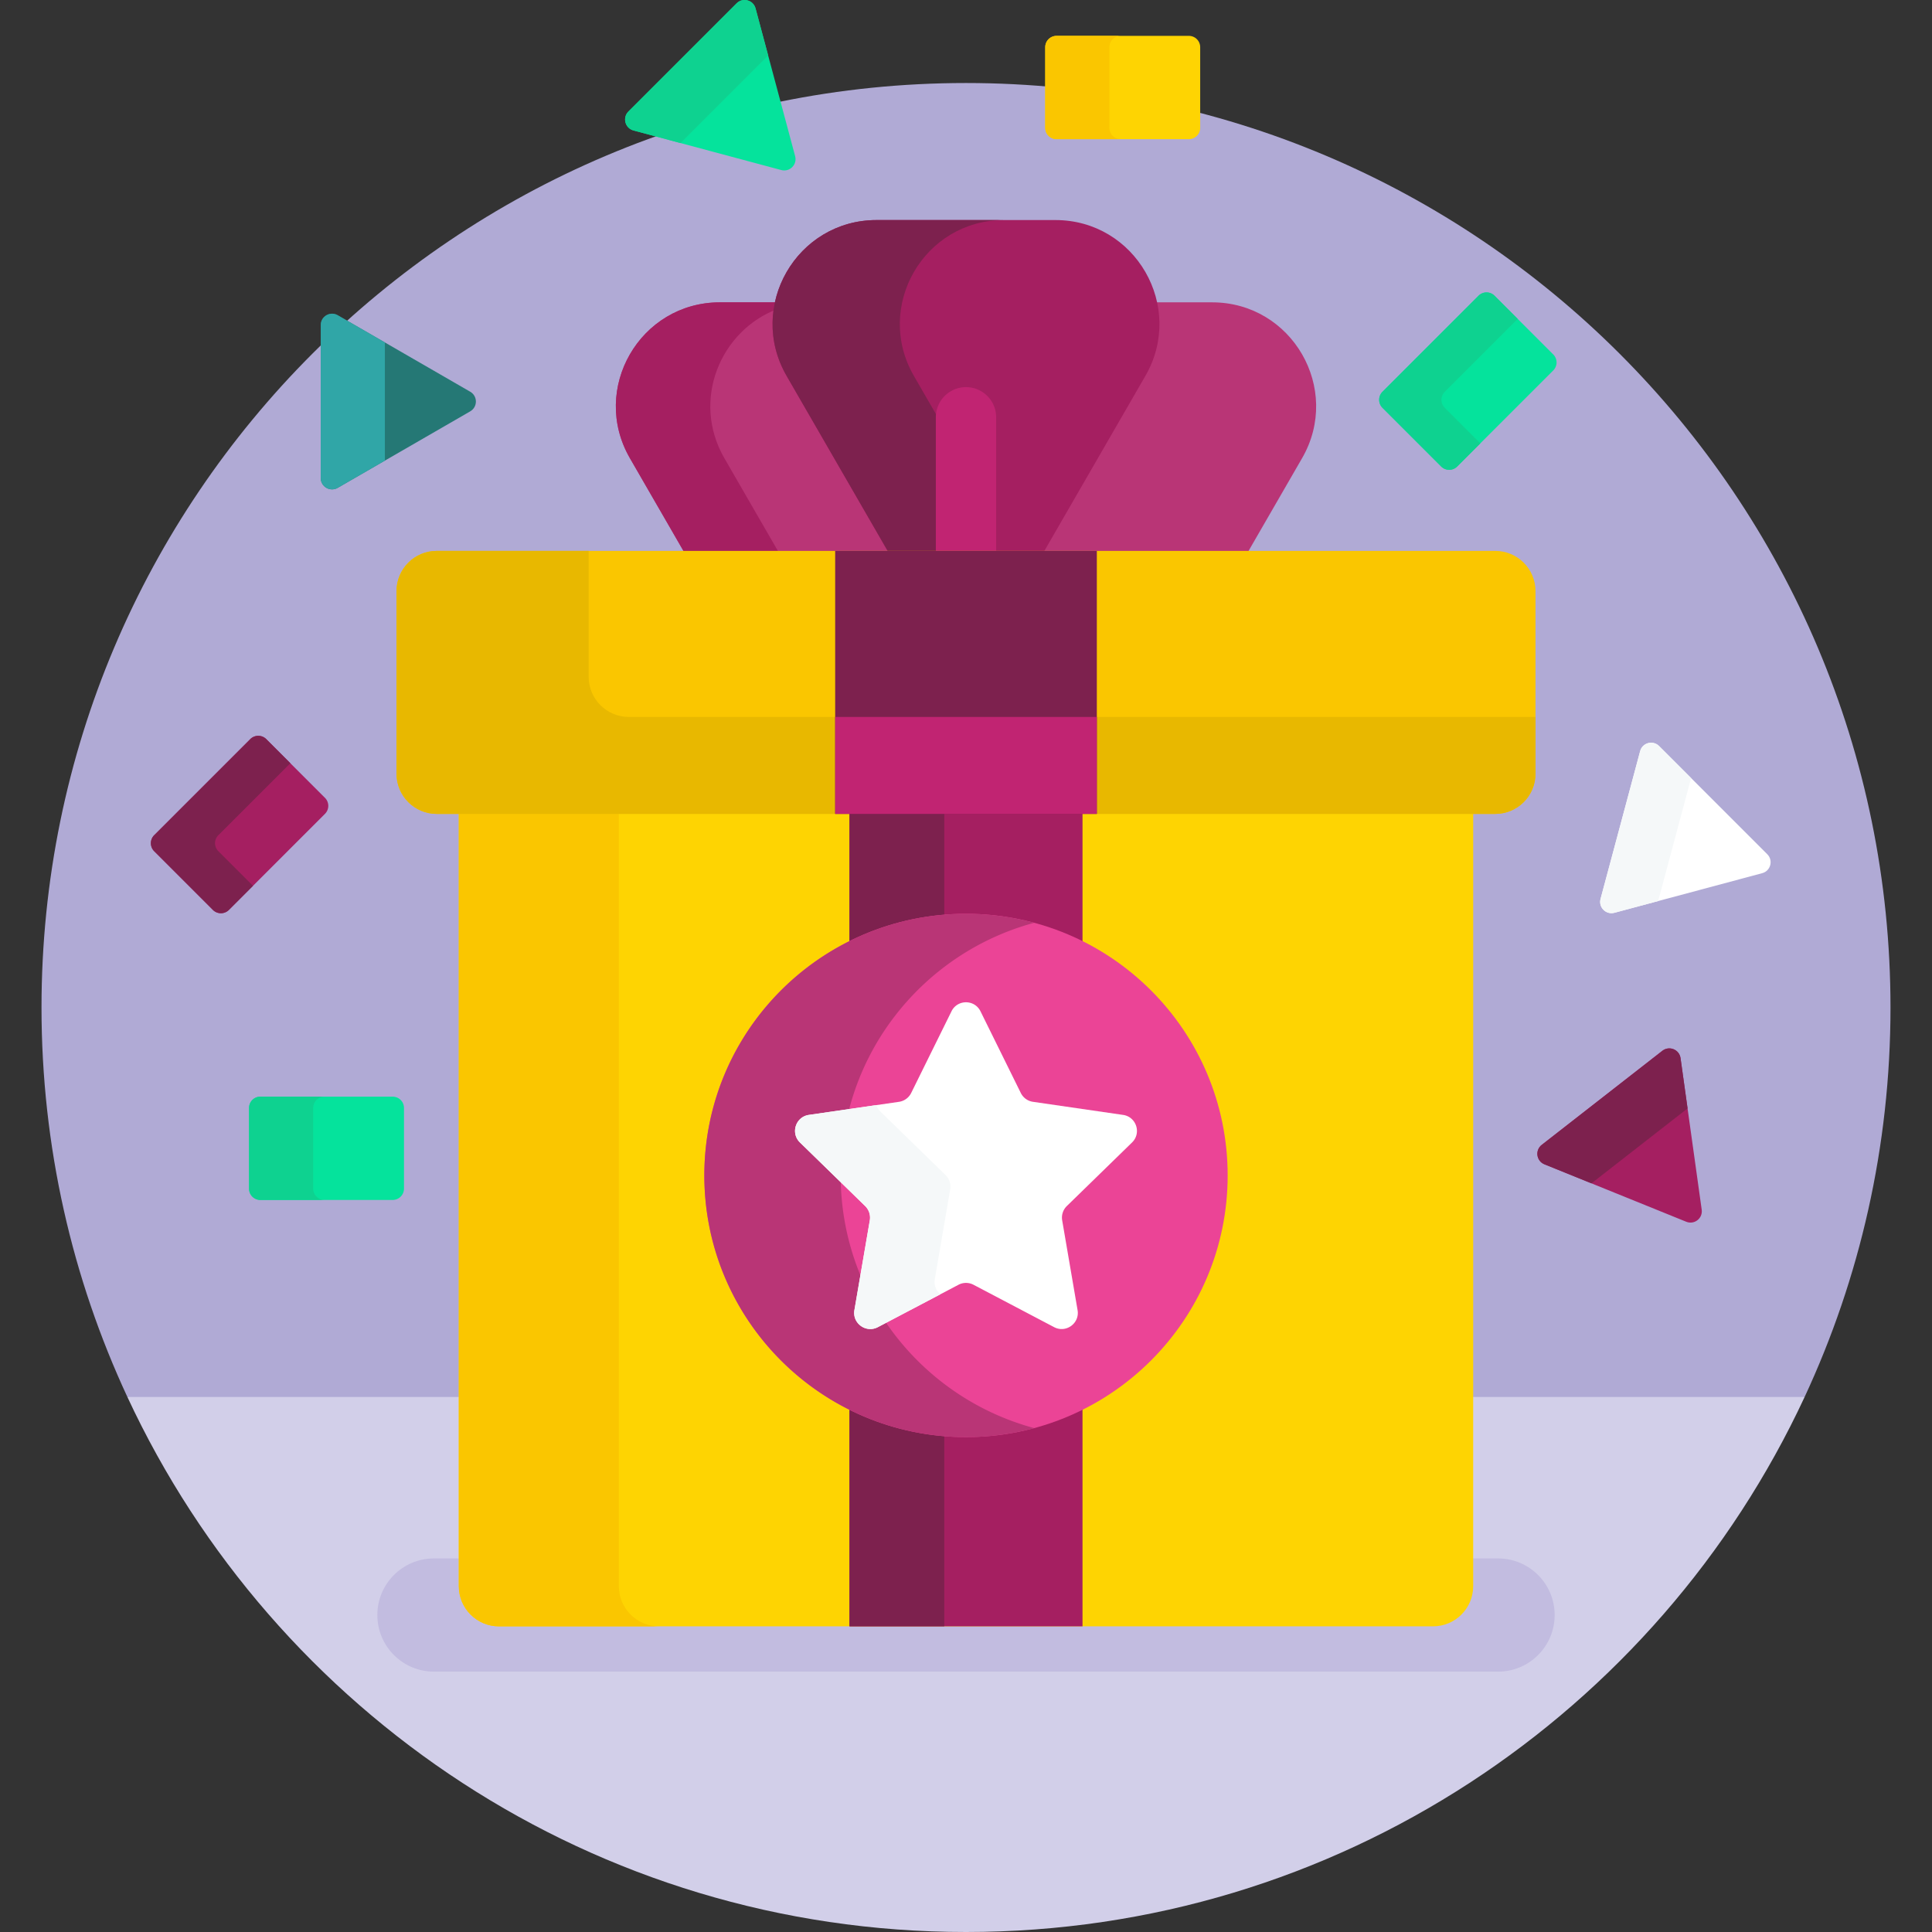
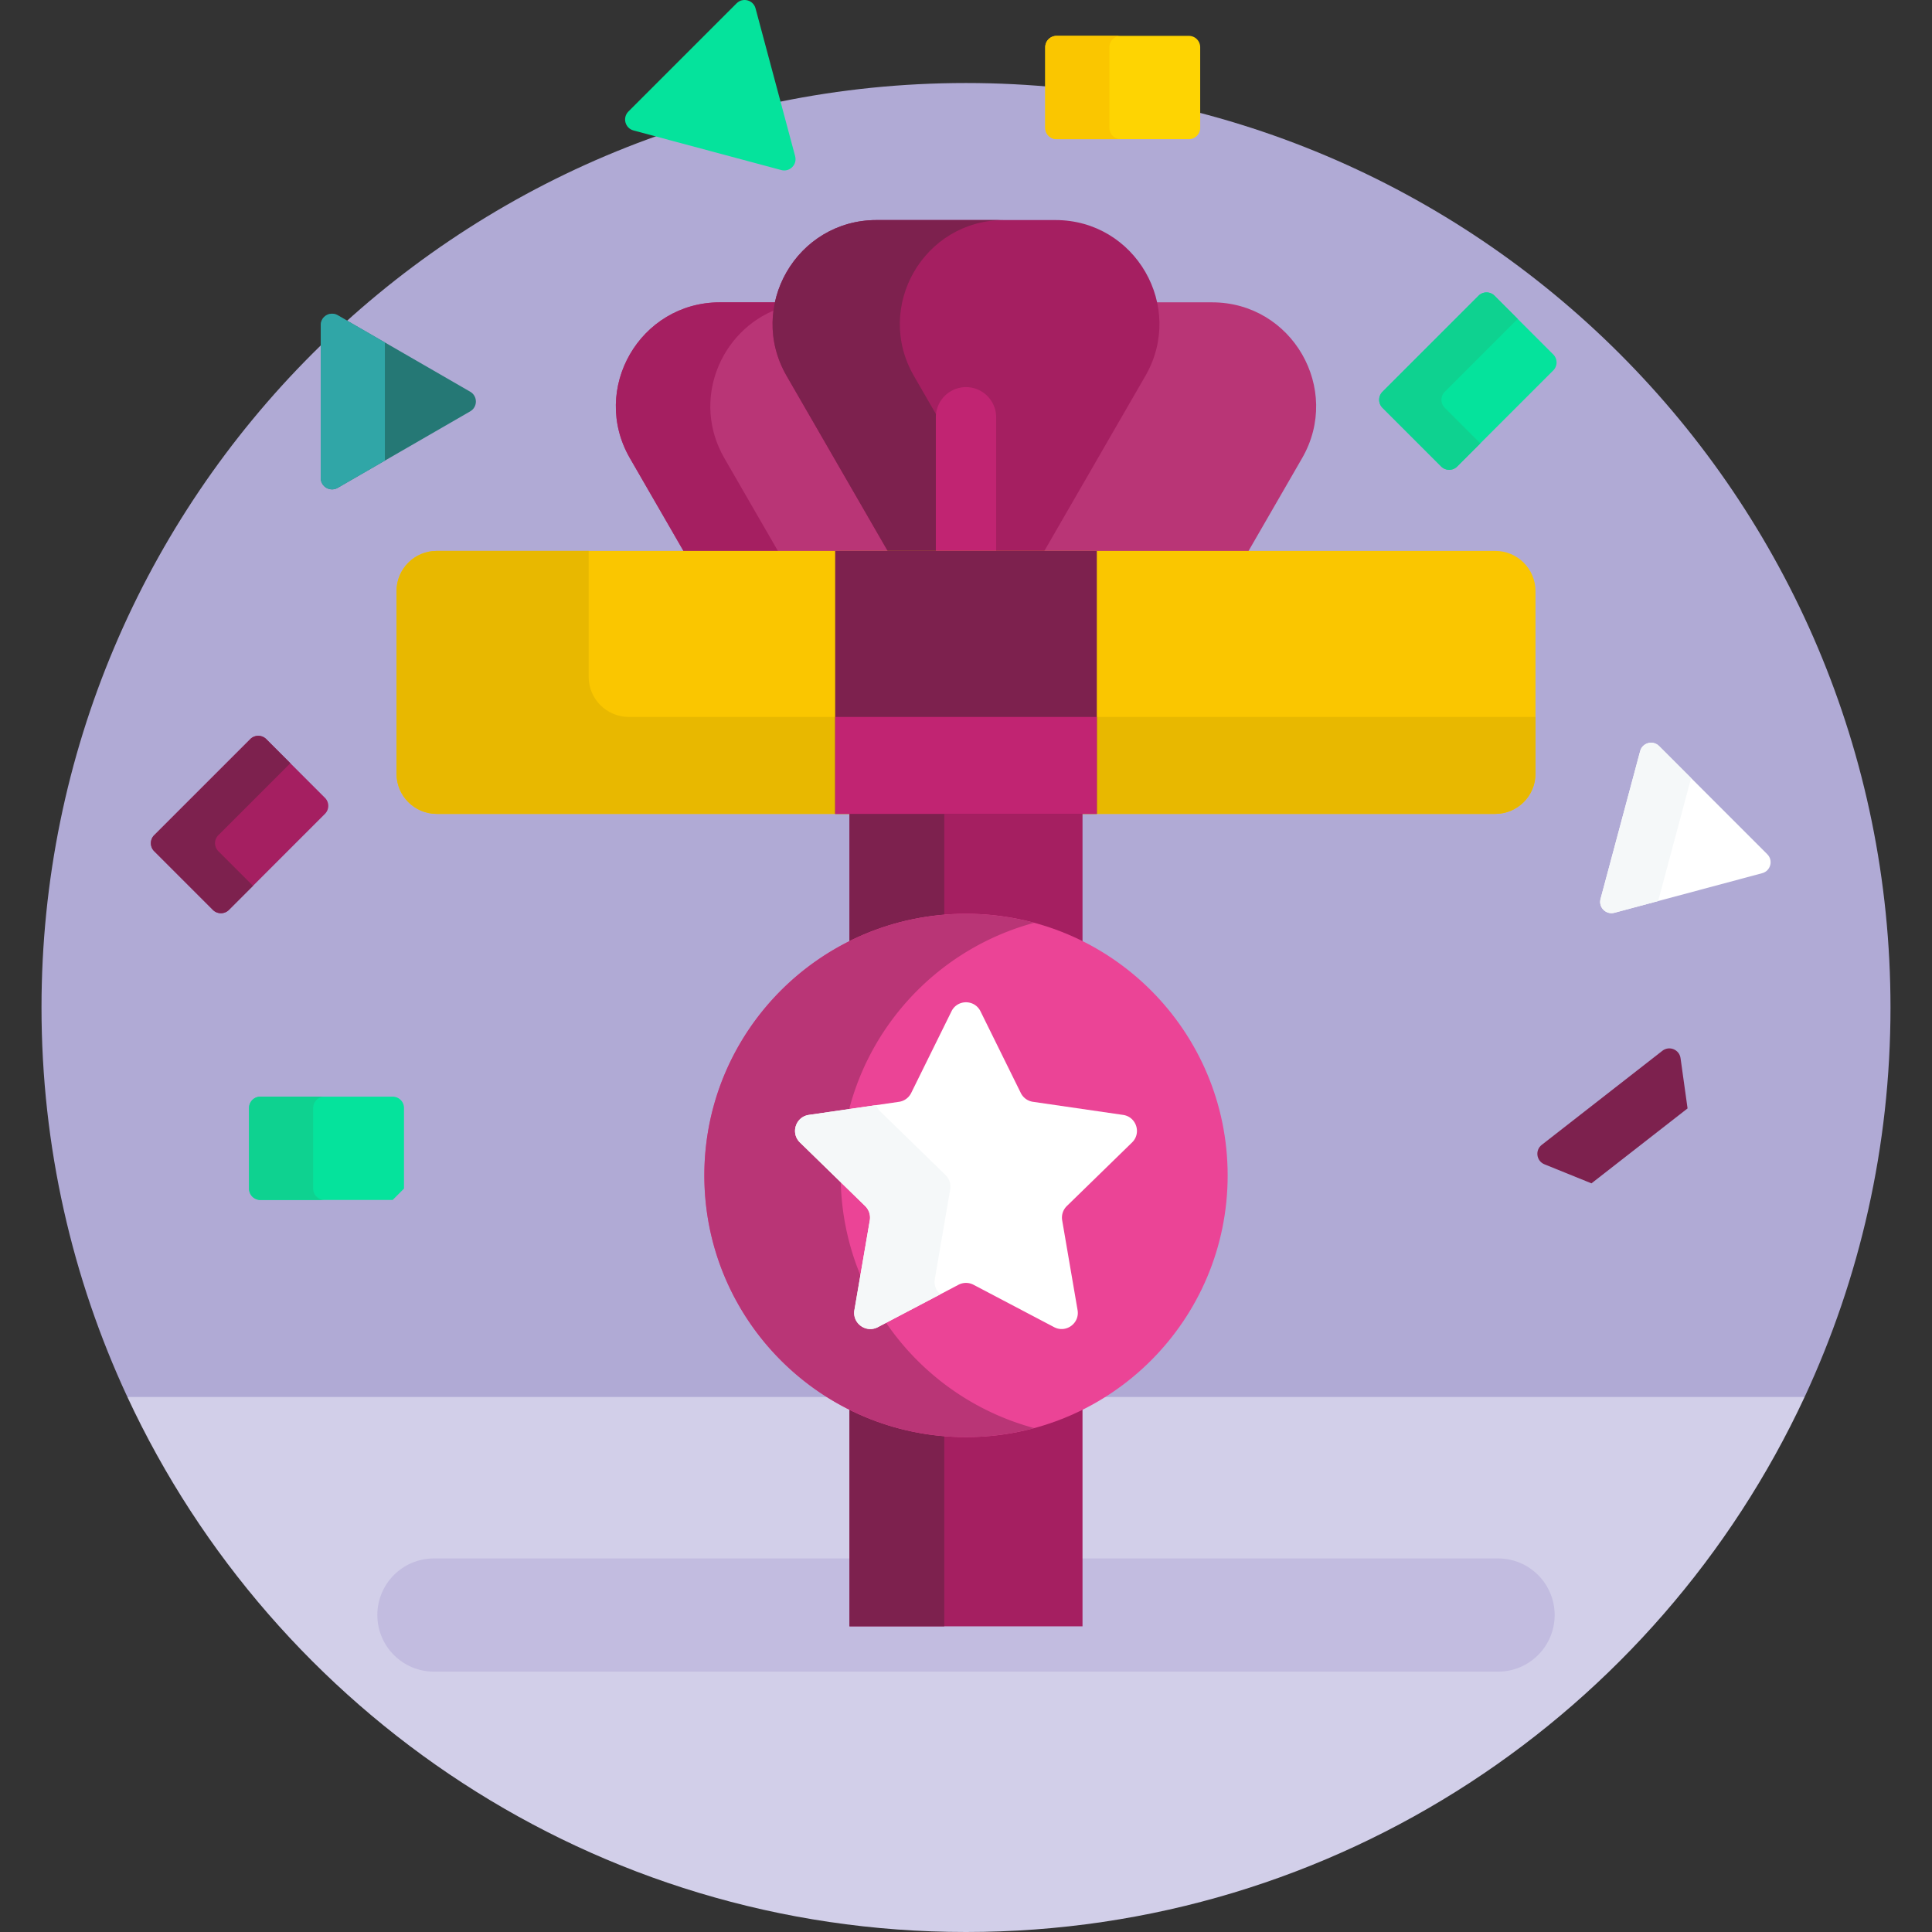
<svg xmlns="http://www.w3.org/2000/svg" version="1.1" width="512" height="512" x="0" y="0" viewBox="0 0 512 512" style="enable-background:new 0 0 512 512" xml:space="preserve" class="">
  <rect x="0" y="0" width="512" height="512" fill="#333333" stroke="none" />
  <g>
    <path fill="#b0aad5" d="M256 22C120.69 22 11 131.69 11 267c0 36.874 8.162 71.837 22.753 103.204l3.43 1h437.634l3.43-1C492.838 338.837 501 303.874 501 267c0-135.31-109.69-245-245-245z" opacity="1" data-original="#978ecb" class="" />
-     <path fill="#05e39c" d="M104.062 318H69a3 3 0 0 1-3-3v-21.375a3 3 0 0 1 3-3h35.062a3 3 0 0 1 3 3V315a3 3 0 0 1-3 3z" opacity="1" data-original="#05e39c" class="" />
+     <path fill="#05e39c" d="M104.062 318H69a3 3 0 0 1-3-3v-21.375a3 3 0 0 1 3-3h35.062a3 3 0 0 1 3 3V315z" opacity="1" data-original="#05e39c" class="" />
    <path fill="#0ed290" d="M83 315v-21.375a3 3 0 0 1 3-3H69a3 3 0 0 0-3 3V315a3 3 0 0 0 3 3h17a3 3 0 0 1-3-3z" opacity="1" data-original="#0ed290" />
    <path fill="#d2cfe9" d="M33.753 370.204C72.703 453.94 157.564 512 256 512s183.297-58.06 222.247-141.796z" opacity="1" data-original="#d2cfe9" />
    <path fill="#c2bce0" d="M397 443H115c-8.284 0-15-6.716-15-15 0-8.284 6.716-15 15-15h282c8.284 0 15 6.716 15 15 0 8.284-6.716 15-15 15z" opacity="1" data-original="#c2bce0" class="" />
    <path fill="#b93576" d="m302.672 99.122-27.64 47.874h55.272l14.761-25.567c10.599-18.358-2.65-41.306-23.848-41.306h-15.6c1.438 6.376.464 13.094-2.945 18.999zM181.696 146.996h55.272l-27.64-47.874c-3.409-5.906-4.383-12.623-2.946-19h-15.6c-21.198 0-34.447 22.948-23.848 41.306z" opacity="1" data-original="#fe93bb" class="" />
    <path fill="#a51f61" d="M206.055 81.881c.091-.588.195-1.175.327-1.759h-15.6c-21.198 0-34.447 22.948-23.848 41.306l14.761 25.567h25.032l-14.761-25.567c-8.851-15.331-1.064-33.853 14.089-39.547z" opacity="1" data-original="#fe76a8" class="" />
    <path fill="#a51f61" d="M235.813 146.996h40.374l27.351-47.374c10.599-18.358-2.65-41.306-23.848-41.306h-47.38c-21.198 0-34.447 22.948-23.848 41.306z" opacity="1" data-original="#fe76a8" class="" />
    <path fill="#7d214e" d="M248.01 110.585c0-.276.014-.549.041-.818l-5.857-10.145c-10.599-18.358 2.65-41.306 23.848-41.306H232.31c-21.198 0-34.447 22.948-23.848 41.306l27.351 47.374h12.196v-36.411z" opacity="1" data-original="#fe5694" class="" />
    <path fill="#c12472" d="M263.991 147.061v-36.476a7.991 7.991 0 0 0-15.982 0v36.476z" opacity="1" data-original="#fd3581" class="" />
-     <path fill="#fed402" d="M121.587 214.671v205.675c0 5.884 4.77 10.654 10.654 10.654h247.517c5.884 0 10.654-4.77 10.654-10.654V214.671z" opacity="1" data-original="#fed402" class="" />
-     <path fill="#fac600" d="M164 420.346V214.671h-42.413v205.675c0 5.884 4.77 10.654 10.654 10.654h42.413C168.77 431 164 426.23 164 420.346z" opacity="1" data-original="#fac600" class="" />
    <path fill="#fac600" d="M396.267 215.691H115.733c-5.884 0-10.654-4.77-10.654-10.654V156.65c0-5.884 4.77-10.654 10.654-10.654h280.534c5.884 0 10.654 4.77 10.654 10.654v48.387c0 5.884-4.77 10.654-10.654 10.654z" opacity="1" data-original="#fac600" class="" />
    <path fill="#e8b800" d="M166.654 190C160.77 190 156 185.23 156 179.346v-33.35h-40.267c-5.884 0-10.654 4.77-10.654 10.654v48.387c0 5.884 4.77 10.654 10.654 10.654h280.534c5.884 0 10.654-4.77 10.654-10.654V190z" opacity="1" data-original="#e8b800" />
    <g fill="#fe76a8">
      <path d="M256 379.847a67.9 67.9 0 0 1-30.879-7.404V431h61.757v-58.557A67.894 67.894 0 0 1 256 379.847zM256 243.163a67.9 67.9 0 0 1 30.879 7.404v-35.895h-61.757v35.895A67.894 67.894 0 0 1 256 243.163z" fill="#a51f61" opacity="1" data-original="#fe76a8" class="" />
    </g>
    <g fill="#fe5694">
      <path d="M250.243 243.423v-28.752h-25.121v35.895a67.807 67.807 0 0 1 25.121-7.143zM225.121 372.443V431h25.121v-51.414a67.798 67.798 0 0 1-25.121-7.143z" fill="#7d214e" opacity="1" data-original="#fe5694" class="" />
    </g>
    <path fill="#7d214e" d="M221.329 145.996h69.342v69.695h-69.342z" opacity="1" data-original="#fe5694" class="" />
    <path fill="#c12472" d="M221.329 190h69.342v25.691h-69.342z" opacity="1" data-original="#fd3581" class="" />
    <circle cx="256" cy="311.505" r="69.342" fill="#eb4496" opacity="1" data-original="#fea3c6" class="" />
    <path fill="#b93576" d="M222.791 311.505c0-32.045 21.742-58.999 51.275-66.95a69.405 69.405 0 0 0-18.067-2.392c-38.297 0-69.342 31.046-69.342 69.342 0 38.297 31.045 69.342 69.342 69.342 6.252 0 12.305-.841 18.067-2.392-29.532-7.951-51.275-34.906-51.275-66.95z" opacity="1" data-original="#fe93bb" class="" />
    <path fill="#ffffff" d="m259.84 268.004 10.682 21.644a4.285 4.285 0 0 0 3.224 2.343l23.886 3.471c3.513.51 4.915 4.827 2.373 7.305l-17.284 16.848a4.285 4.285 0 0 0-1.232 3.791l4.08 23.789c.6 3.498-3.072 6.166-6.214 4.514l-21.364-11.232a4.283 4.283 0 0 0-3.986 0l-21.364 11.232c-3.142 1.652-6.814-1.016-6.214-4.514l4.08-23.789a4.283 4.283 0 0 0-1.232-3.791l-17.284-16.848c-2.542-2.478-1.139-6.794 2.373-7.305l23.886-3.471a4.281 4.281 0 0 0 3.224-2.343l10.682-21.644c1.575-3.183 6.113-3.183 7.684 0z" opacity="1" data-original="#ffffff" class="" />
    <path fill="#f5f8f9" d="m247.733 338.984 4.08-23.789a4.283 4.283 0 0 0-1.232-3.791l-17.284-16.848a4.254 4.254 0 0 1-1.068-1.691l-17.862 2.595c-3.513.51-4.915 4.827-2.373 7.305l17.284 16.847a4.285 4.285 0 0 1 1.232 3.791l-4.08 23.789c-.6 3.498 3.072 6.166 6.214 4.515l16.577-8.715c-1.104-.915-1.769-2.366-1.488-4.008z" opacity="1" data-original="#f5f8f9" class="" />
    <path fill="#05e39c" d="m411.627 98.172-25.456 25.456a3 3 0 0 1-4.243 0l-15.556-15.556a3 3 0 0 1 0-4.243l25.456-25.456a3 3 0 0 1 4.243 0l15.556 15.556a3 3 0 0 1 0 4.243z" opacity="1" data-original="#05e39c" class="" />
    <path fill="#0ed290" d="M382.879 108.071a3 3 0 0 1 0-4.243l19.324-19.324-6.132-6.132a3 3 0 0 0-4.243 0l-25.456 25.456a3 3 0 0 0 0 4.243l15.556 15.556a3 3 0 0 0 4.243 0l6.132-6.132z" opacity="1" data-original="#0ed290" />
    <path fill="#fed402" d="M315.062 36.881H280a3 3 0 0 1-3-3V12.506a3 3 0 0 1 3-3h35.062a3 3 0 0 1 3 3v21.375a3 3 0 0 1-3 3z" opacity="1" data-original="#fed402" class="" />
    <path fill="#fac600" d="M294 33.881V12.506a3 3 0 0 1 3-3h-17a3 3 0 0 0-3 3v21.375a3 3 0 0 0 3 3h17a3 3 0 0 1-3-3z" opacity="1" data-original="#fac600" class="" />
    <path fill="#a51f61" d="m86.121 215.678-25.456 25.456a3 3 0 0 1-4.243 0l-15.556-15.556a3 3 0 0 1 0-4.243l25.456-25.456a3 3 0 0 1 4.243 0l15.556 15.556a3 3 0 0 1 0 4.243z" opacity="1" data-original="#fe76a8" class="" />
    <path fill="#7d214e" d="M57.866 225.577a3 3 0 0 1 0-4.243l19.077-19.077-6.379-6.379a3 3 0 0 0-4.243 0l-25.456 25.456a3 3 0 0 0 0 4.243l15.556 15.556a3 3 0 0 0 4.243 0l6.379-6.379z" opacity="1" data-original="#fe5694" class="" />
    <path fill="#257875" d="M124.616 103.813 89.5 83.538c-2-1.155-4.5.289-4.5 2.598v40.549c0 2.309 2.5 3.753 4.5 2.598l35.116-20.274c2-1.155 2-4.041 0-5.196z" opacity="1" data-original="#01d0fb" class="" />
    <path fill="#30a6a7" d="m102 90.755-12.5-7.217c-2-1.155-4.5.289-4.5 2.598v40.549c0 2.309 2.5 3.753 4.5 2.598l12.5-7.217z" opacity="1" data-original="#01c0fa" class="" />
-     <path fill="#a51f61" d="m440.546 278.471-31.975 24.936c-1.821 1.42-1.422 4.279.719 5.146l37.583 15.223c2.14.867 4.417-.908 4.097-3.195l-5.608-40.159c-.319-2.288-2.995-3.371-4.816-1.951z" opacity="1" data-original="#fe76a8" class="" />
    <path fill="#7d214e" d="m447.222 293.739-1.86-13.318c-.319-2.287-2.995-3.371-4.816-1.951l-31.975 24.936c-1.821 1.42-1.422 4.279.719 5.146l12.464 5.048z" opacity="1" data-original="#fe5694" class="" />
    <path fill="#05e39c" d="M210.722 41.393 200.228 2.225c-.598-2.231-3.386-2.978-5.019-1.345l-28.672 28.672c-1.633 1.633-.886 4.421 1.345 5.019l39.167 10.495c2.23.599 4.271-1.443 3.673-3.673z" opacity="1" data-original="#05e39c" class="" />
-     <path fill="#0ed290" d="m203.568 14.693-3.341-12.468c-.598-2.231-3.386-2.978-5.019-1.345l-28.672 28.672c-1.633 1.633-.886 4.421 1.345 5.019l12.468 3.341z" opacity="1" data-original="#0ed290" />
    <path fill="#ffffff" d="m427.837 241.895 39.167-10.495c2.231-.598 2.978-3.386 1.345-5.019l-28.672-28.672c-1.633-1.633-4.421-.886-5.019 1.345l-10.495 39.167c-.597 2.23 1.444 4.271 3.674 3.674z" opacity="1" data-original="#ffffff" class="" />
    <path fill="#f5f8f9" d="m448.16 206.192-8.483-8.483c-1.633-1.633-4.421-.886-5.019 1.345l-10.495 39.167c-.598 2.231 1.443 4.272 3.674 3.674l11.588-3.105z" opacity="1" data-original="#f5f8f9" class="" />
  </g>
</svg>